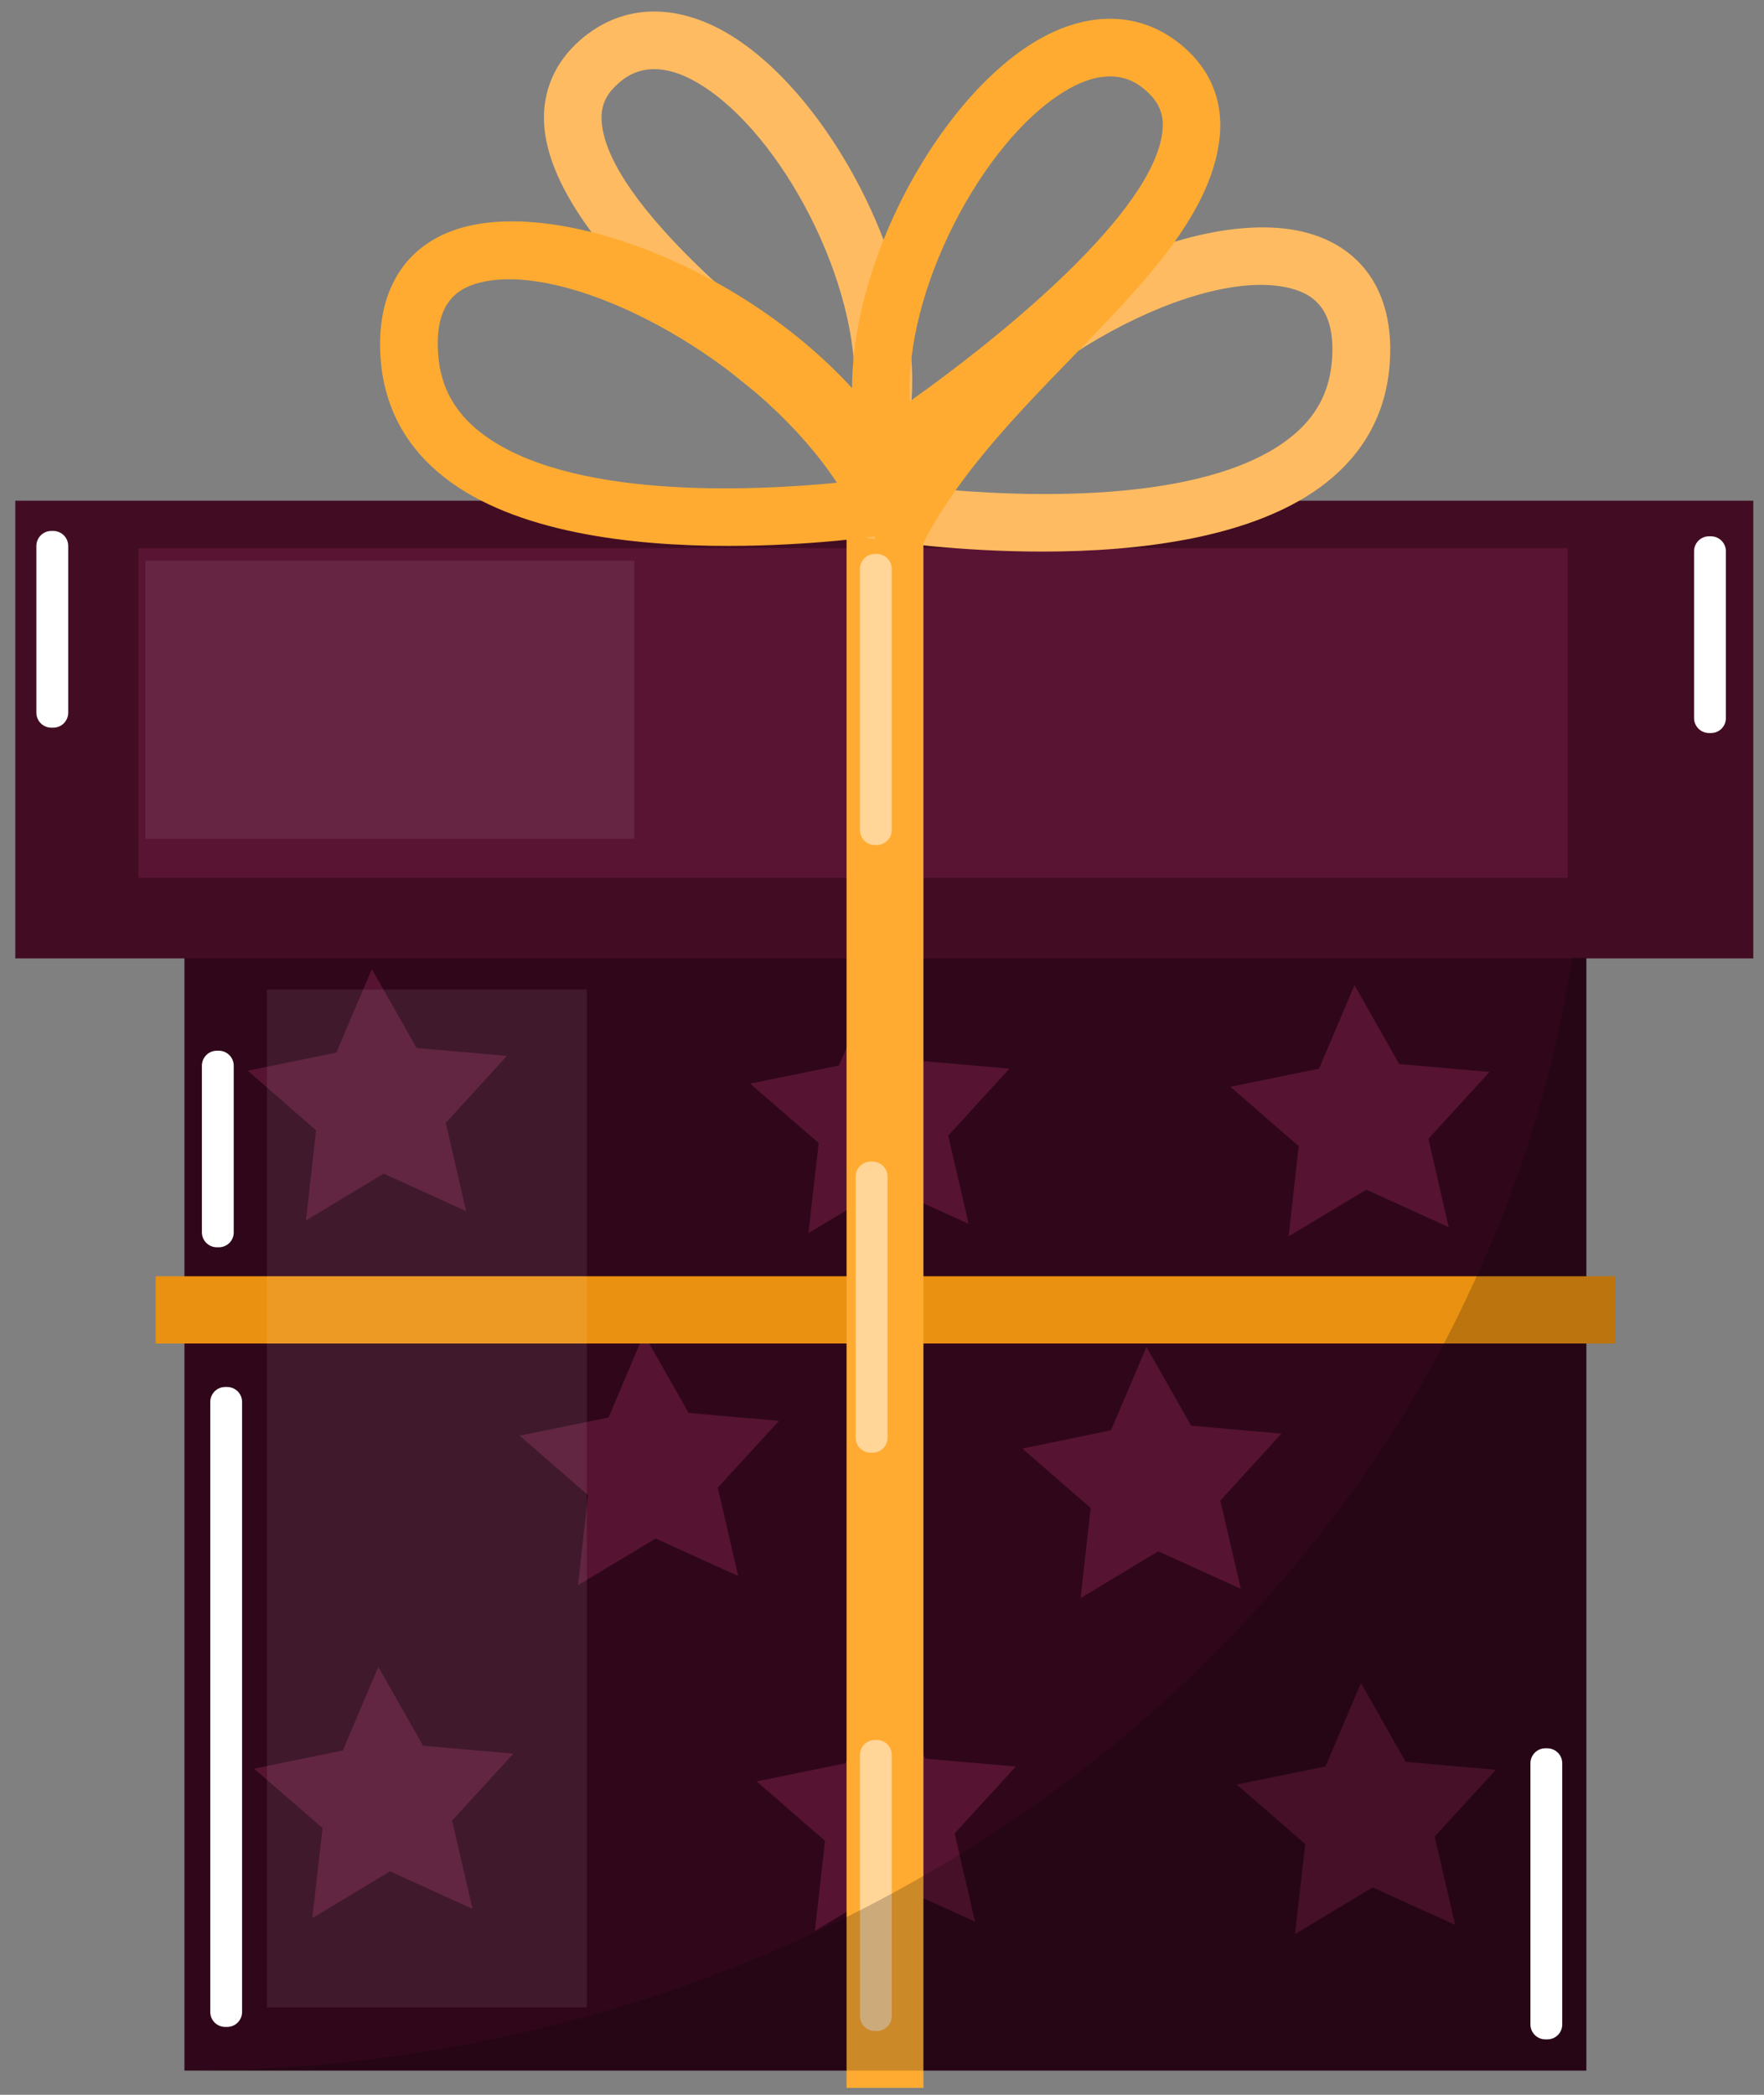
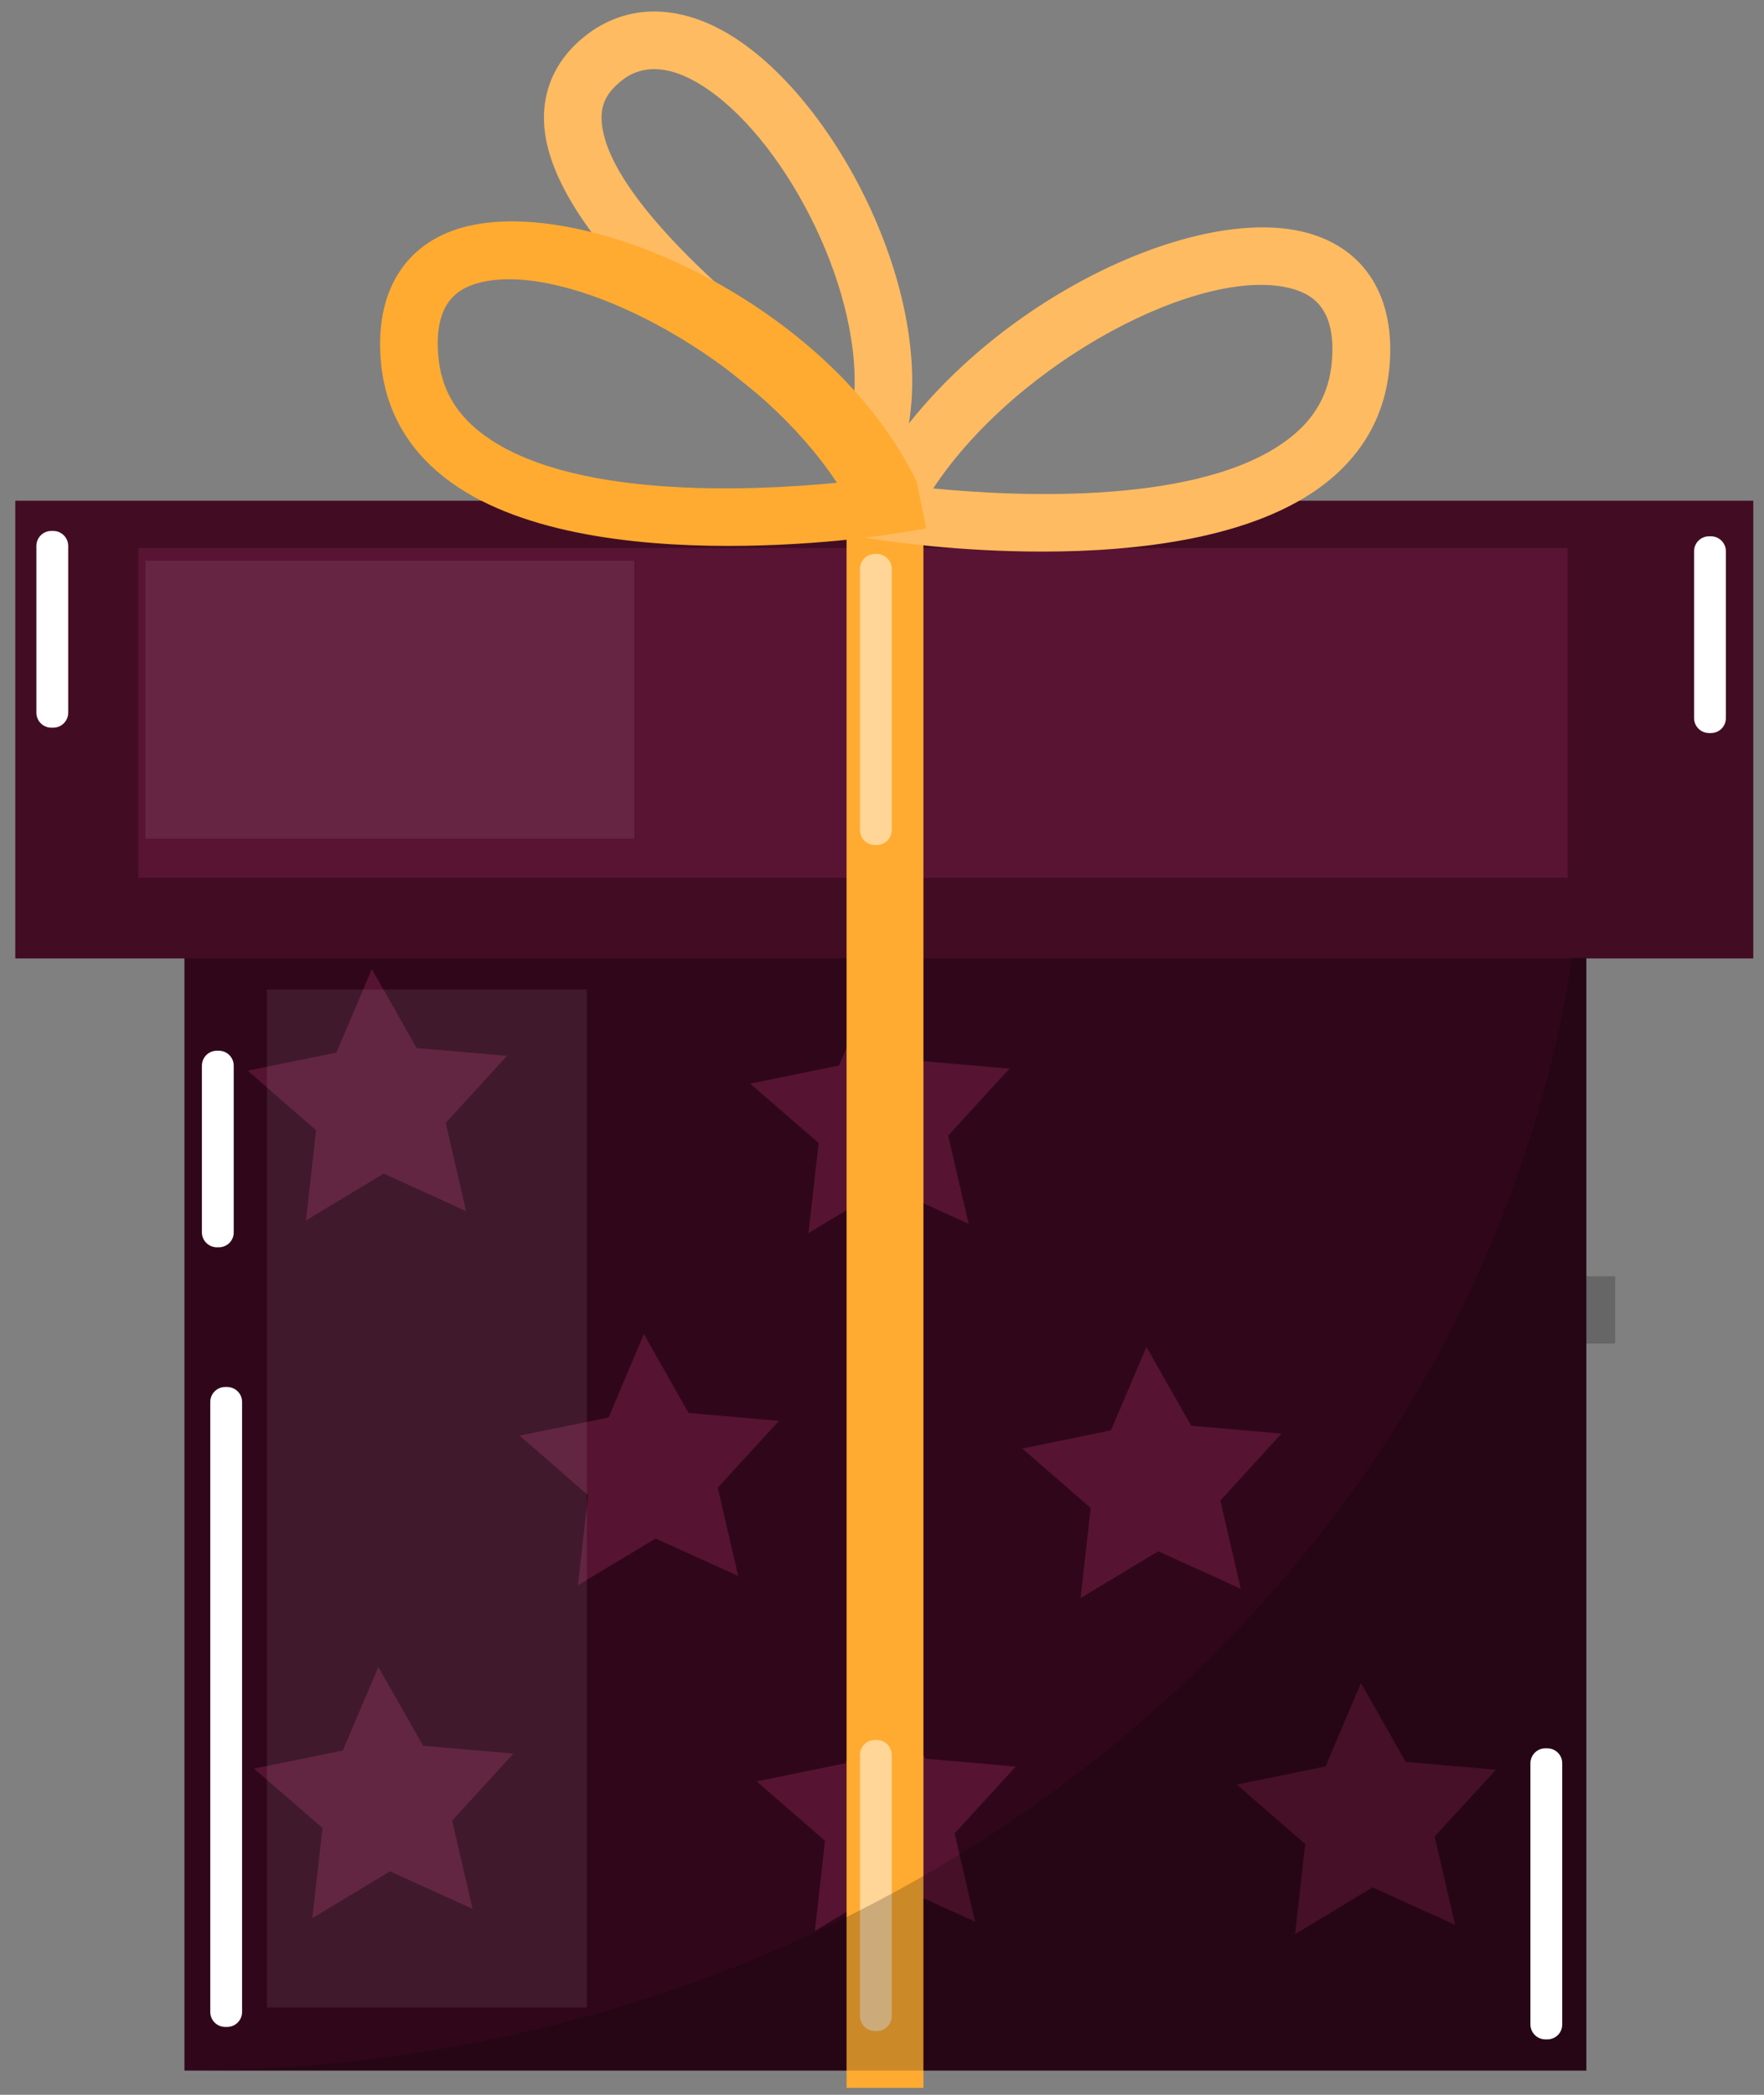
<svg xmlns="http://www.w3.org/2000/svg" width="112" height="133" viewBox="0 0 112 133" fill="none">
  <rect x="0" y="0" width="112" height="133" fill="#808080" stroke="none" />
  <path d="M100.72 49.15H11.71V131.46H100.72V49.15Z" fill="#30071A" />
  <path d="M26.451 66.54L23.61 61.53L21.36 66.83L15.73 67.98L20.07 71.76L19.43 77.48L24.36 74.51L29.59 76.89L28.3 71.29L32.181 67.04L26.451 66.54Z" fill="#561432" />
  <path d="M58.361 67.35L55.521 62.35L53.271 67.65L47.631 68.8L51.981 72.57L51.331 78.29L56.261 75.32L61.501 77.7L60.201 72.1L64.091 67.85L58.361 67.35Z" fill="#561432" />
-   <path d="M94.57 68.06L88.84 67.56L86 62.55L83.75 67.85L78.12 69L82.46 72.77L81.82 78.49L86.75 75.53L91.98 77.91L90.69 72.3L94.57 68.06Z" fill="#561432" />
  <path d="M26.861 110.84L24.021 105.84L21.771 111.14L16.131 112.29L20.481 116.06L19.831 121.78L24.761 118.81L30.001 121.19L28.701 115.59L32.591 111.34L26.861 110.84Z" fill="#561432" />
  <path d="M58.761 111.66L55.921 106.65L53.681 111.95L48.041 113.1L52.381 116.87L51.741 122.59L56.671 119.63L61.911 122.01L60.611 116.4L64.491 112.16L58.761 111.66Z" fill="#561432" />
  <path d="M94.981 112.36L89.251 111.86L86.41 106.85L84.16 112.15L78.52 113.3L82.871 117.08L82.221 122.8L87.15 119.83L92.391 122.21L91.091 116.6L94.981 112.36Z" fill="#561432" />
  <path d="M43.72 89.71L40.88 84.7L38.64 90L33 91.15L37.34 94.93L36.7 100.64L41.63 97.68L46.87 100.06L45.57 94.45L49.46 90.21L43.72 89.71Z" fill="#561432" />
  <path d="M75.63 90.52L72.79 85.52L70.54 90.81L64.91 91.97L69.25 95.74L68.61 101.46L73.54 98.49L78.78 100.87L77.48 95.27L81.36 91.02L75.63 90.52Z" fill="#561432" />
  <path d="M111.32 31.79H0.97V60.85H111.32V31.79Z" fill="#420D23" />
  <path d="M99.53 34.8H8.79V55.73H99.53V34.8Z" fill="#591433" />
  <path opacity="0.08" d="M40.27 35.6H9.23V53.25H40.27V35.6Z" fill="white" />
-   <path d="M102.55 81.03H9.88V85.3H102.55V81.03Z" fill="#EA9111" />
  <path d="M58.63 28.15H53.75V132.56H58.63V28.15Z" fill="#FFAB31" />
  <path opacity="0.5" d="M55.67 53.65H55.55C55.03 53.65 54.6 53.23 54.6 52.7V36.12C54.6 35.6 55.02 35.17 55.55 35.17H55.67C56.19 35.17 56.62 35.59 56.62 36.12V52.7C56.62 53.22 56.19 53.65 55.67 53.65Z" fill="white" />
  <path opacity="0.5" d="M55.67 128.95H55.55C55.03 128.95 54.6 128.53 54.6 128V111.42C54.6 110.9 55.02 110.47 55.55 110.47H55.67C56.19 110.47 56.62 110.89 56.62 111.42V128C56.62 128.53 56.19 128.95 55.67 128.95Z" fill="white" />
-   <path opacity="0.5" d="M55.4 92.23H55.28C54.76 92.23 54.33 91.81 54.33 91.28V74.7C54.33 74.18 54.75 73.75 55.28 73.75H55.4C55.92 73.75 56.35 74.17 56.35 74.7V91.28C56.35 91.81 55.93 92.23 55.4 92.23Z" fill="white" />
  <path d="M56.58 30.97L54.55 29.64C52.59 28.36 35.41 16.92 34.57 8.16C34.37 6.1 35.06 4.26 36.54 2.82C39.21 0.25 42.81 0.04 46.41 2.25C53.45 6.58 59.99 19.87 57.3 28.64L56.58 30.97ZM41.54 4.39C40.19 4.39 39.42 5.14 39.08 5.46C38.39 6.13 38.12 6.85 38.21 7.82C38.7 12.98 48.46 20.91 54.24 25.01C54.65 18.01 49.63 8.54 44.49 5.38C43.3 4.64 42.32 4.39 41.54 4.39Z" fill="#FFBB61" />
  <path d="M66.17 35.02C60.77 35.02 56.39 34.36 56.02 34.3L53.58 33.92L54.66 31.69C60.1 20.46 75.25 12.65 83.02 14.79C86.71 15.81 88.61 18.9 88.22 23.28C87.96 26.28 86.59 28.77 84.17 30.67C79.7 34.18 72.27 35.02 66.17 35.02ZM59.25 31.01C64.57 31.53 76.41 32.11 81.9 27.8C83.52 26.53 84.39 24.95 84.56 22.97C84.86 19.52 83.26 18.67 82.03 18.33C76.41 16.77 64.62 22.89 59.25 31.01Z" fill="#FFBB61" />
  <path d="M46.23 34.66C40.12 34.66 32.7 33.82 28.23 30.32C25.8 28.42 24.44 25.93 24.18 22.93C23.8 18.55 25.69 15.46 29.38 14.44C37.15 12.29 52.76 19.35 58.2 30.58L58.81 33.56L56.37 33.94C56.01 34.01 51.64 34.66 46.23 34.66ZM32.32 17.73C31.61 17.73 30.95 17.81 30.36 17.97C29.13 18.31 27.53 19.16 27.83 22.61C28 24.59 28.87 26.17 30.49 27.44C35.98 31.75 47.82 31.17 53.14 30.65C48.34 23.39 38.39 17.73 32.32 17.73Z" fill="#FFAB31" />
-   <path d="M55.62 34.53L54.719 29.1C52.029 20.33 58.559 7.04 65.609 2.71C69.209 0.5 72.809 0.71 75.48 3.28C76.96 4.71 77.639 6.56 77.45 8.61C76.62 17.37 63.559 24.59 58.51 34.7L55.62 34.53ZM70.48 4.85C69.7 4.85 68.719 5.1 67.529 5.84C62.4 8.99 57.37 18.47 57.779 25.47C63.55 21.38 73.32 13.45 73.809 8.28C73.9 7.32 73.629 6.59 72.939 5.92C72.6 5.6 71.82 4.85 70.48 4.85Z" fill="#FFAB31" />
  <path opacity="0.08" d="M37.26 62.83H16.95V127.45H37.26V62.83Z" fill="white" />
  <path opacity="0.2" d="M100.72 81.03V60.79H99.82C98.74 67.87 96.66 74.65 93.76 81.03C93.1 82.47 92.42 83.9 91.68 85.3C77.21 112.63 46.85 131.46 11.71 131.46H100.72V85.3H102.55V81.03H100.72Z" fill="black" />
  <path d="M14.42 128.69H14.3C13.78 128.69 13.35 128.27 13.35 127.74V89.01C13.35 88.49 13.77 88.06 14.3 88.06H14.42C14.94 88.06 15.37 88.48 15.37 89.01V127.74C15.37 128.26 14.95 128.69 14.42 128.69Z" fill="white" />
  <path d="M13.889 79.19H13.769C13.249 79.19 12.819 78.77 12.819 78.24V67.66C12.819 67.14 13.239 66.71 13.769 66.71H13.889C14.409 66.71 14.839 67.13 14.839 67.66V78.25C14.839 78.77 14.419 79.19 13.889 79.19Z" fill="white" />
  <path d="M3.38 46.2H3.26C2.74 46.2 2.31 45.78 2.31 45.25V34.66C2.31 34.14 2.73 33.71 3.26 33.71H3.38C3.9 33.71 4.33 34.13 4.33 34.66V45.25C4.33 45.77 3.91 46.2 3.38 46.2Z" fill="white" />
  <path d="M108.63 46.54H108.51C107.99 46.54 107.56 46.12 107.56 45.59V35C107.56 34.48 107.98 34.05 108.51 34.05H108.63C109.15 34.05 109.58 34.47 109.58 35V45.59C109.58 46.12 109.16 46.54 108.63 46.54Z" fill="white" />
  <path d="M98.24 129.48H98.12C97.6 129.48 97.17 129.06 97.17 128.53V111.95C97.17 111.43 97.59 111 98.12 111H98.24C98.76 111 99.19 111.42 99.19 111.95V128.53C99.19 129.06 98.77 129.48 98.24 129.48Z" fill="white" />
</svg>